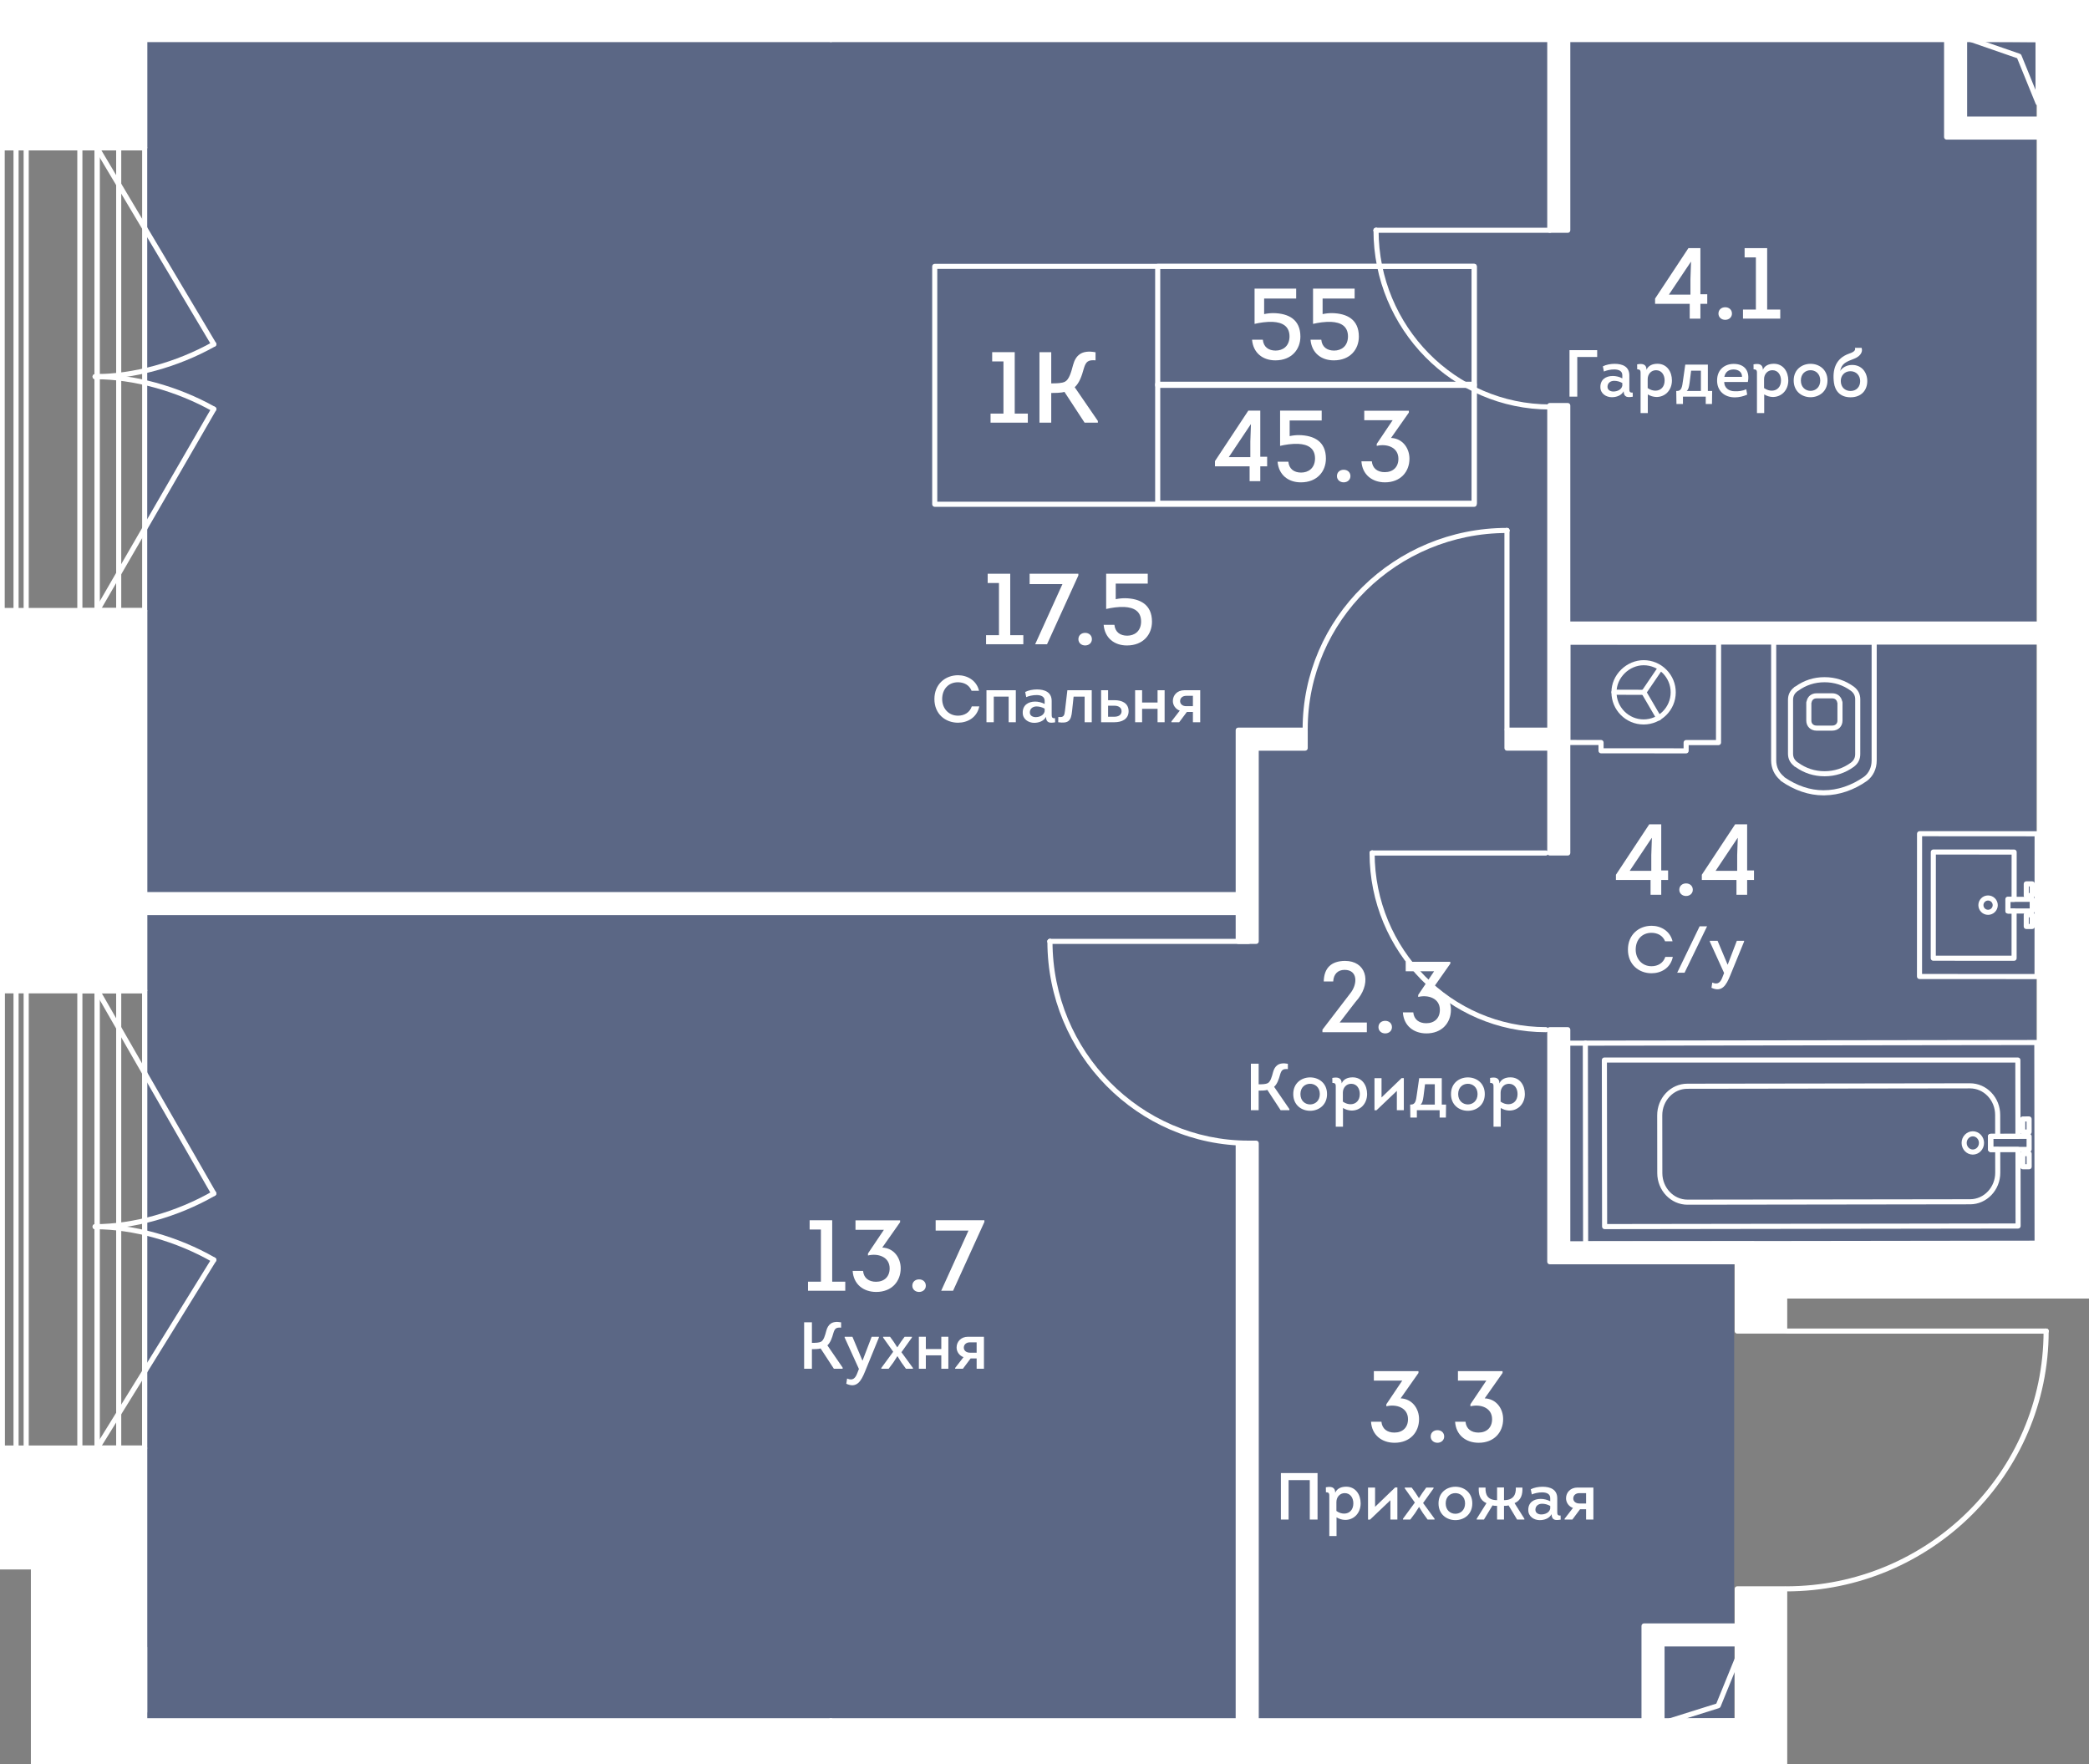
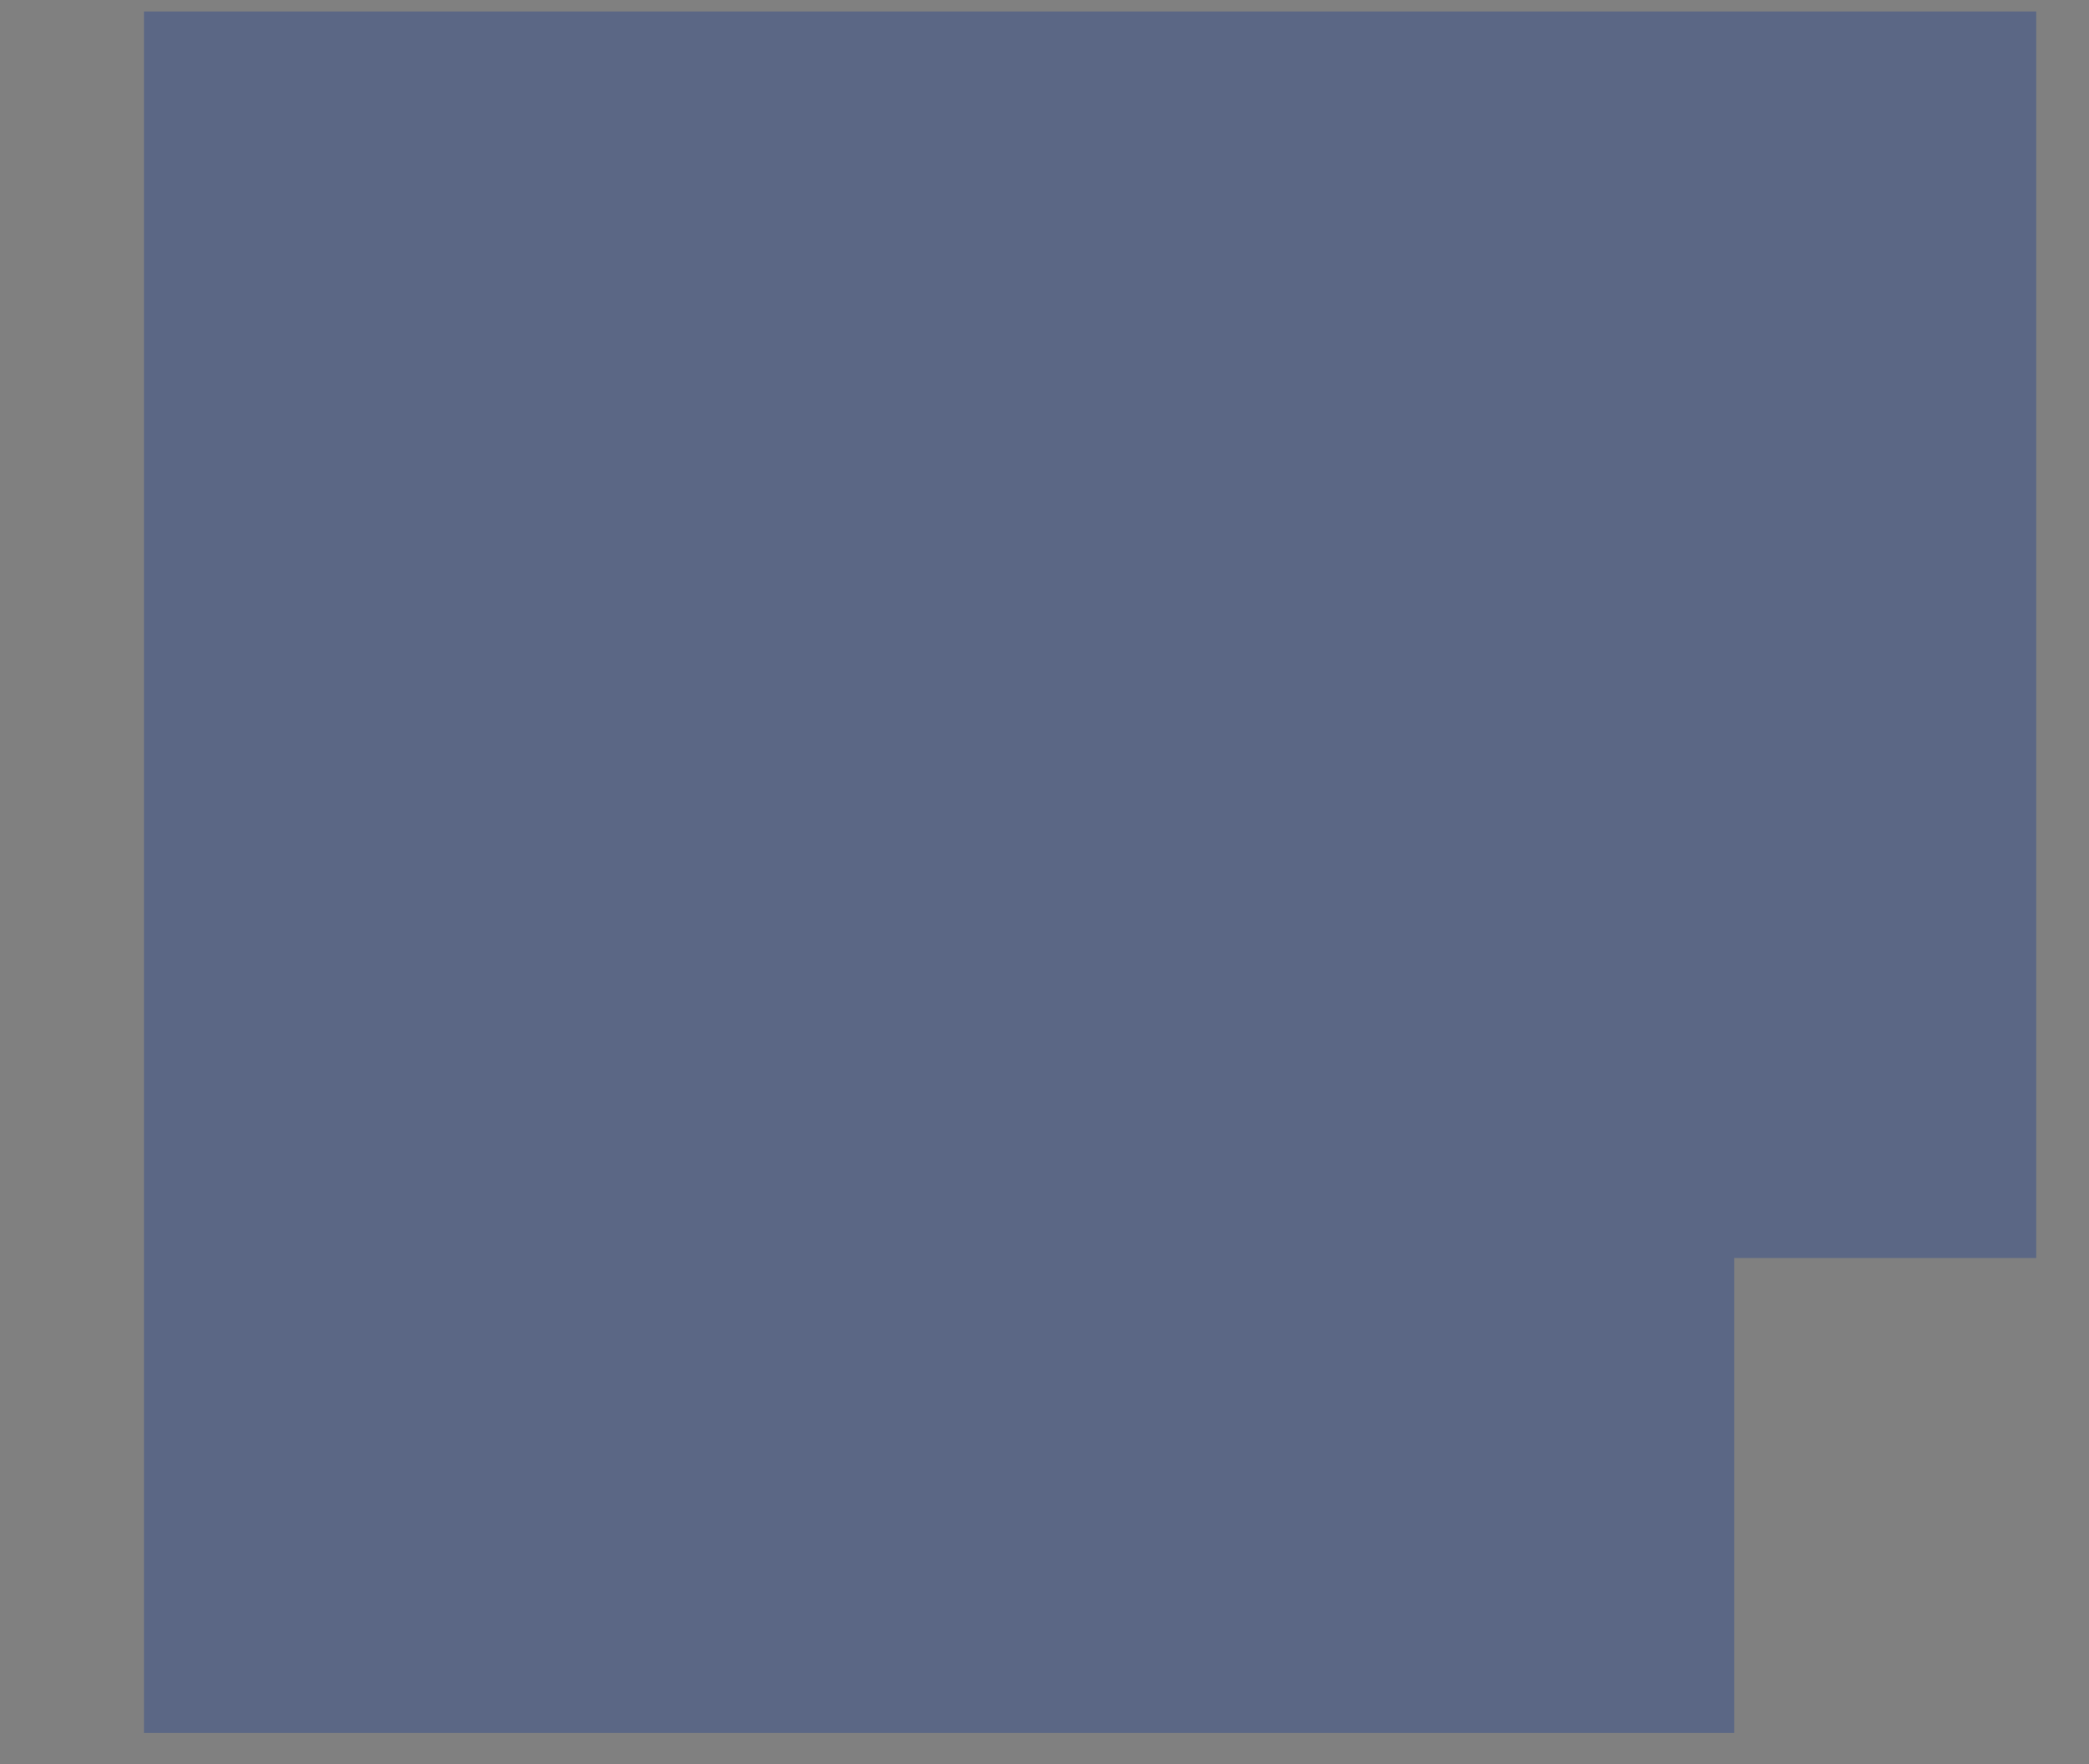
<svg xmlns="http://www.w3.org/2000/svg" viewBox="0 0 592.14 500">
  <rect x="0" y="0" width="592.14" height="500" fill="#808080" stroke="none" />
  <defs>
    <clipPath id="clippath">
-       <polygon points="592.14 0 499.378 0 29.915 0 0 0 0 444.867 8.75 444.867 8.75 500 592.14 500 592.14 367.709 592.14 367.709 592.14 0" fill="none" />
-     </clipPath>
+       </clipPath>
    <clipPath id="clippath-1">
      <rect x="-46.513" y="-1497.284" width="1774.602" height="2976.335" fill="none" />
    </clipPath>
    <clipPath id="clippath-2">
      <rect x="-46.513" y="-1497.284" width="1774.602" height="2976.335" fill="none" />
    </clipPath>
    <clipPath id="clippath-3">
      <rect x="-46.513" y="-1497.284" width="1774.602" height="2976.335" fill="none" />
    </clipPath>
    <clipPath id="clippath-5">
      <rect x="-46.513" y="-1497.284" width="1774.602" height="2976.335" fill="none" />
    </clipPath>
    <clipPath id="clippath-6">
      <rect x="-46.513" y="-1497.284" width="1774.602" height="2976.335" fill="none" />
    </clipPath>
    <clipPath id="clippath-7">
      <rect x="-46.513" y="-1497.284" width="1774.602" height="2976.335" fill="none" />
    </clipPath>
    <clipPath id="clippath-8">
      <rect x="-46.513" y="-1497.284" width="1774.602" height="2976.335" fill="none" />
    </clipPath>
    <clipPath id="clippath-9">
      <rect x="-46.513" y="-1497.284" width="1774.602" height="2976.335" fill="none" />
    </clipPath>
    <clipPath id="clippath-10">
      <rect x="-46.513" y="-1497.284" width="1774.602" height="2976.335" fill="none" />
    </clipPath>
  </defs>
  <g id="Layer_1">
    <polygon points="486.727 3.256 40.804 3.256 40.804 140.695 40.804 280.906 40.804 280.906 40.804 410.036 40.804 410.036 40.804 491.205 287.964 491.205 491.563 491.205 491.563 356.58 577.184 356.58 577.184 3.256 486.727 3.256" fill="#435789" opacity=".6" />
  </g>
  <g id="Layer_3">
    <g clip-path="url(#clippath)">
      <g clip-path="url(#clippath-1)">
        <g clip-path="url(#clippath-2)">
          <path d="m427.173,151.071c-.204,0-.357-.051-.51-.204s-.204-.306-.204-.51.051-.357.204-.51c.255-.255.714-.255,1.02,0,.102.153.204.306.204.51s-.102.357-.204.51c-.153.153-.357.204-.51.204" fill="#fff" />
          <path d="m427.16,207.358c-.398,0-.724-.321-.724-.724v-56.282c0-.398.326-.719.724-.719s.724.321.724.719v56.282c0,.403-.326.724-.724.724" fill="#fff" />
          <path d="m369.962,207.358c-.398,0-.724-.321-.724-.724,0-31.431,25.987-57,57.923-57.0.398,0,.719.321.719.719,0,.403-.321.724-.719.724-31.141,0-56.475,24.927-56.475,55.558,0,.403-.326.724-.724.724" fill="#fff" />
          <path d="m297.594,267.547c-.153,0-.357-.051-.51-.204-.102-.153-.204-.306-.204-.51s.102-.357.204-.51c.306-.255.765-.255,1.02,0,.153.153.255.306.255.51s-.102.357-.255.51c-.102.153-.306.204-.51.204" fill="#fff" />
          <path d="m353.894,267.555h-56.282c-.398,0-.724-.321-.724-.724,0-.398.326-.719.724-.719h56.282c.398,0,.724.321.724.719,0,.403-.326.724-.724.724" fill="#fff" />
          <path d="m353.894,324.75c-31.431,0-57.005-25.982-57.005-57.918,0-.398.326-.719.724-.719s.724.321.724.719c0,31.141,24.922,56.475,55.558,56.475.398,0,.724.321.724.719,0,.403-.326.724-.724.724" fill="#fff" />
          <path d="m390.064,65.991c-.204,0-.408-.051-.51-.204-.153-.153-.255-.306-.255-.51s.102-.357.255-.51c.255-.255.765-.255,1.02,0,.102.102.204.306.204.51s-.102.357-.204.51c-.153.153-.357.204-.51.204" fill="#fff" />
          <path d="m439.319,65.996h-49.273c-.398,0-.724-.321-.724-.724,0-.398.326-.719.724-.719h49.273c.398,0,.724.321.724.719,0,.403-.326.724-.724.724" fill="#fff" />
          <path d="m439.319,116.073c-27.567,0-49.996-22.786-49.996-50.797,0-.398.326-.724.724-.724s.724.326.724.724c0,27.216,21.782,49.354,48.549,49.354.398,0,.724.321.724.719,0,.403-.326.724-.724.724" fill="#fff" />
          <path d="m388.942,242.52c-.204,0-.408-.102-.51-.204-.153-.153-.204-.357-.204-.561,0-.153.051-.357.204-.51.255-.255.765-.255,1.02,0,.102.153.204.357.204.51,0,.204-.102.408-.204.561-.153.102-.357.204-.51.204" fill="#fff" />
          <path d="m438.204,242.502h-49.278c-.398,0-.719-.321-.719-.724,0-.398.321-.719.719-.719h49.278c.398,0,.724.321.724.719,0,.403-.326.724-.724.724" fill="#fff" />
          <path d="m438.204,292.579c-27.567,0-49.996-22.786-49.996-50.797,0-.398.321-.724.719-.724.403,0,.724.326.724.724,0,27.216,21.782,49.354,48.554,49.354.398,0,.724.321.724.719,0,.403-.326.724-.724.724" fill="#fff" />
          <path d="m579.996,378.01c-.204,0-.408-.051-.51-.204-.153-.153-.204-.306-.204-.51s.051-.357.204-.51c.255-.306.765-.255,1.02,0,.102.102.204.306.204.51s-.102.357-.204.51c-.153.153-.306.204-.51.204" fill="#fff" />
          <path d="m579.986,378.015h-73.7c-.398,0-.724-.321-.724-.724,0-.398.326-.719.724-.719h73.7c.398,0,.724.321.724.719,0,.403-.326.724-.724.724" fill="#fff" />
          <path d="m506.286,451.08c-.398,0-.724-.321-.724-.724,0-.398.326-.719.724-.719,40.24,0,72.976-32.456,72.976-72.344,0-.398.326-.724.724-.724s.724.326.724.724c0,40.683-33.389,73.786-74.424,73.786" fill="#fff" />
        </g>
        <g clip-path="url(#clippath-3)">
          <path d="m519.36,207.105h-4.45c-1.687,0-2.911-1.203-2.911-2.855v-5.113c0-.107.051-.285.107-.408.285-1.356,1.376-2.217,2.804-2.217h4.455c1.422,0,2.508.862,2.799,2.207.051.087.107.234.107.418v5.113c0,1.652-1.223,2.855-2.911,2.855m-5.918-7.825v4.97c0,.856.576,1.412,1.468,1.412h4.45c.892,0,1.468-.556,1.468-1.412v-4.96c-.02-.041-.036-.092-.051-.143-.138-.77-.663-1.193-1.412-1.193h-4.455c-.754,0-1.274.423-1.402,1.132-.01.051-.036.122-.066.194" fill="#fff" />
          <path d="m517.174,225.441h-.352c-4.053,0-8.212-1.407-12.02-4.078-.102-.076-.183-.173-.234-.285-1.636-1.402-2.533-3.359-2.533-5.541l.005-33.547c0-.194.076-.377.209-.515.138-.133.321-.209.515-.209h28.48c.403,0,.724.326.724.724v33.552c0,2.396-1.004,4.481-2.753,5.806-3.721,2.615-7.85,4.022-11.974,4.088-.025.005-.041.005-.066.005m-11.327-5.113c3.502,2.401,7.295,3.67,10.975,3.67h.087c3.935,0,7.896-1.325,11.454-3.818,1.366-1.03,2.156-2.702,2.156-4.557l.005-32.91-27.042-.005v32.828c0,1.82.775,3.446,2.192,4.583.071.061.133.127.173.209" fill="#fff" />
          <path d="m517.178,220.036c-3.023,0-5.791-.887-8.232-2.635-.056-.015-.112-.031-.143-.051-.071-.025-.133-.071-.189-.122-.051-.046-.092-.092-.122-.138-1.132-.912-1.677-2.059-1.677-3.497v-15.216c0-1.442.55-2.595,1.682-3.502.031-.046.061-.082.092-.112.061-.061.133-.112.214-.148.036-.015.092-.031.153-.046,2.416-1.743,5.184-2.63,8.227-2.63,3.069,0,5.872.907,8.324,2.707,1.223.938,1.804,2.11,1.804,3.589l-.005,15.502c0,1.483-.581,2.656-1.784,3.584-2.472,1.804-5.276,2.717-8.345,2.717m-7.672-3.986c.056.02.127.056.194.107,2.202,1.611,4.725,2.437,7.478,2.437,2.758,0,5.271-.821,7.478-2.432.831-.642,1.208-1.392,1.208-2.426l.005-15.502c0-1.03-.382-1.779-1.228-2.437-2.187-1.601-4.7-2.416-7.458-2.416-2.768,0-5.286.816-7.488,2.432-.041.031-.102.061-.168.087-.015.015-.031.031-.046.041-.841.647-1.218,1.397-1.218,2.437l-.005,15.216c0,1.04.377,1.789,1.228,2.442l.02.015Zm.255-20.497h0Z" fill="#fff" />
          <path d="m570.908,272.34h0l-22.913-.015c-.398,0-.719-.321-.719-.719l.015-30.101c0-.194.071-.377.209-.51.138-.138.321-.214.51-.214l22.908.015c.194,0,.377.071.515.209.133.138.209.321.209.51l-.005,13.396c0,.398-.326.719-.724.719h-1.03v1.871h1.03c.189,0,.372.071.51.209.133.133.209.321.209.51l-.005,13.396c0,.194-.076.377-.209.51-.138.138-.321.214-.51.214m-22.189-1.458l21.466.01.005-11.949h-1.03c-.189,0-.372-.076-.51-.214-.138-.133-.209-.316-.209-.51v-3.308c0-.398.326-.724.724-.724h1.025l.01-11.948-21.466-.015-.015,28.658Z" fill="#fff" />
          <path d="m576.046,263.33h-1.692c-.398,0-.719-.321-.719-.719v-3.313c0-.189.071-.377.209-.51.138-.138.321-.209.51-.209h1.692c.403,0,.724.326.724.724v3.308c0,.398-.326.719-.724.719m-.969-1.443h.245l.005-1.866h-.25v1.866Z" fill="#fff" />
          <path d="m576.049,254.559h-1.692c-.189,0-.372-.071-.51-.209-.138-.138-.209-.321-.209-.51v-3.313c0-.398.326-.719.724-.719h1.687c.403,0,.724.321.724.719v3.313c0,.398-.321.719-.724.719m-.969-1.443h.25v-1.866h-.25v1.866Z" fill="#fff" />
          <path d="m563.531,259.312h-.005c-1.514,0-2.748-1.234-2.748-2.753,0-.734.285-1.422.81-1.947.515-.52,1.203-.8,1.937-.8h.005c1.519,0,2.753,1.234,2.753,2.753s-1.239,2.748-2.753,2.748m-.005-4.058c-.347,0-.673.138-.918.382-.25.25-.387.576-.387.923,0,.724.586,1.31,1.305,1.31h.005c.724,0,1.305-.586,1.31-1.31,0-.719-.586-1.305-1.31-1.305h-.005Z" fill="#fff" />
          <path d="m577.417,277.53h0l-33.322-.02c-.398,0-.719-.321-.719-.719l.015-40.474c0-.194.076-.377.214-.51.133-.138.316-.214.51-.214l33.317.015c.403,0,.724.326.724.724l-.015,40.474c0,.194-.076.377-.214.51-.133.138-.316.214-.51.214m-32.599-1.463l31.875.015.02-39.027-31.88-.02-.015,39.032Z" fill="#fff" />
          <path d="m576.046,258.947h0l-6.887-.005c-.189,0-.372-.071-.51-.209-.138-.138-.209-.321-.209-.51v-3.313c0-.398.326-.719.724-.719l6.882.005c.403,0,.724.321.724.719v3.308c0,.194-.076.377-.209.51-.138.138-.321.214-.515.214m-6.163-1.448h5.444v-1.861l-5.444-.005v1.866Z" fill="#fff" />
          <path d="m465.959,196.958c-.143,0-.28-.041-.408-.122-.331-.224-.413-.678-.189-1.004l4.639-6.821c.224-.331.678-.413,1.004-.189.331.224.418.673.194,1.004l-4.644,6.815c-.138.209-.367.316-.596.316" fill="#fff" />
          <path d="m465.959,196.958h0l-8.467-.02c-.398,0-.724-.326-.719-.724,0-.403.321-.724.719-.724h.005l8.462.025c.403,0,.724.321.724.724,0,.398-.326.719-.724.719" fill="#fff" />
          <path d="m470.208,204.226c-.25,0-.489-.127-.627-.357l-4.246-7.269c-.204-.342-.087-.785.26-.989.342-.204.79-.087.989.26l4.251,7.269c.199.342.082.785-.265.989-.112.066-.24.097-.362.097" fill="#fff" />
          <path d="m465.889,205.354h-.025c-5.026-.01-9.109-4.114-9.094-9.145.005-2.406.994-4.69,2.778-6.438,1.728-1.687,4.037-2.651,6.341-2.651h.025c2.426.005,4.715.963,6.433,2.692,1.718,1.728,2.666,4.022,2.656,6.448-.01,5.021-4.098,9.094-9.114,9.094m0-16.791c-1.932,0-3.874.816-5.332,2.243-1.504,1.473-2.335,3.39-2.34,5.409-.005,2.044.785,3.971,2.238,5.429,1.448,1.458,3.369,2.263,5.413,2.268h.02c4.221,0,7.657-3.431,7.672-7.657.01-4.231-3.42-7.682-7.651-7.692h-.02Z" fill="#fff" />
          <path d="m477.94,213.547h0l-24.116-.015c-.194,0-.377-.071-.51-.209-.138-.138-.214-.321-.214-.51v-1.631l-8.707-.005c-.189,0-.372-.071-.51-.209-.138-.138-.209-.321-.209-.51l.02-28.47c0-.398.321-.724.719-.724l42.733.031c.189,0,.372.076.51.209.133.138.209.321.209.515l-.02,28.465c0,.398-.321.724-.719.724l-8.462-.005v1.626c0,.189-.076.372-.214.51-.133.133-.316.209-.51.209m-23.392-1.458l22.674.015v-1.626c0-.194.071-.377.209-.51.138-.138.321-.214.51-.214l8.462.005.02-27.022-41.285-.031-.02,27.027,8.707.005c.194,0,.377.076.51.214.138.133.214.316.214.51v1.626Z" fill="#fff" />
          <path d="m449.459,353.278c-.403,0-.724-.321-.724-.719l-.082-56.883c0-.398.321-.719.724-.719l127.978-.178c.398,0,.719.321.719.719l.082,56.878c0,.403-.321.724-.724.724l-127.973.178Zm.642-56.878l.076,55.435,126.53-.178-.076-55.435-126.53.178Z" fill="#fff" />
          <path d="m559.215,327.273h-.005c-1.748,0-3.181-1.478-3.181-3.303-.005-.912.342-1.764.974-2.391.596-.596,1.376-.923,2.202-.923h.005c.851,0,1.657.347,2.258.979.591.622.923,1.448.923,2.324,0,1.825-1.427,3.313-3.176,3.313m-.005-5.174h0c-.444,0-.862.178-1.183.5-.357.357-.556.846-.556,1.366.005,1.03.785,1.866,1.738,1.866.958-.005,1.733-.841,1.733-1.871,0-.499-.183-.974-.525-1.331-.326-.342-.754-.53-1.208-.53" fill="#fff" />
          <path d="m573.378,331.438c-.194,0-.377-.076-.51-.209-.138-.138-.214-.321-.214-.515l-.005-3.711c0-.398.321-.719.724-.719l1.799-.005c.194,0,.377.076.51.209.133.138.214.321.214.515l.005,3.711c0,.398-.321.724-.724.724h-1.799Zm.719-3.711v2.263h.357l-.005-2.263h-.352Z" fill="#fff" />
          <path d="m573.363,321.604c-.194,0-.377-.076-.51-.209-.138-.138-.214-.321-.214-.515l-.005-3.711c0-.398.321-.719.724-.719l1.799-.005c.194,0,.377.076.51.209.133.138.214.321.214.515l.005,3.711c0,.398-.321.724-.724.724h-1.799Zm.719-3.711v2.263h.357l-.005-2.263h-.352Z" fill="#fff" />
          <path d="m478.328,341.476c-4.72,0-8.559-4.022-8.569-8.966l-.02-16.348c-.005-2.391.877-4.644,2.482-6.341,1.616-1.708,3.772-2.646,6.066-2.651l80.112-.112h.015c2.289,0,4.44.938,6.056,2.635,1.611,1.692,2.503,3.94,2.503,6.331l.01,6.076c0,.398-.321.719-.724.719l-1.285.005.005,2.263h1.285c.194,0,.377.071.51.209.138.133.214.321.214.51l.01,6.571c.01,4.945-3.828,8.977-8.549,8.987l-80.118.112h-.005Zm-.041-32.859c-1.896,0-3.675.78-5.016,2.197-1.351,1.427-2.095,3.324-2.09,5.347l.02,16.348c.01,4.149,3.201,7.524,7.121,7.524h.01l80.118-.112c3.925-.01,7.111-3.39,7.106-7.544l-.01-5.847-1.285.005h-.005c-.189,0-.372-.076-.51-.209-.133-.138-.209-.321-.209-.515l-.005-3.711c0-.189.071-.372.209-.51.138-.133.321-.209.51-.209l1.285-.005-.005-5.352c-.005-2.019-.749-3.915-2.105-5.337-1.346-1.407-3.12-2.182-5.011-2.182h-.01l-80.118.112Zm0-.724h.015-.015Z" fill="#fff" />
          <path d="m454.838,348.397c-.194,0-.377-.076-.51-.209-.138-.138-.214-.321-.214-.515l-.066-47.208c0-.189.076-.372.214-.51.133-.138.316-.209.51-.209h117.207c.398,0,.719.321.719.719l.031,21.624c0,.398-.321.724-.724.724l-7.024.01v2.263l7.035-.005c.194,0,.377.071.51.209.133.133.214.321.214.51l.025,21.71c0,.398-.321.724-.719.724l-117.207.163Zm.658-47.208l.061,45.76,115.764-.163-.031-20.263-7.035.01c-.189,0-.372-.071-.51-.209-.133-.138-.209-.321-.209-.51l-.005-3.711c0-.403.321-.724.719-.724l7.029-.015-.025-20.176h-115.759Z" fill="#fff" />
          <path d="m564.259,326.534c-.194,0-.377-.076-.51-.209-.138-.138-.214-.321-.214-.515l-.005-3.711c0-.398.321-.719.724-.719l10.914-.015c.189,0,.372.076.51.209.133.138.209.321.209.51l.005,3.711c0,.398-.321.724-.719.724l-10.914.015Zm.719-3.711v2.263l9.466-.015v-2.258l-9.466.01Z" fill="#fff" />
          <path d="m449.377,296.4h-4.985c-.398,0-.719-.321-.719-.724,0-.398.321-.719.719-.719h4.985c.398,0,.724.321.724.719,0,.403-.326.724-.724.724" fill="#fff" />
        </g>
        <g clip-path="url(#clippath-5)">
          <path d="m40.997,486.018c-.398,0-.724-.321-.724-.724v-18.351c0-.398.326-.719.724-.719s.724.321.724.719v18.351c0,.403-.326.724-.724.724" fill="#fff" />
          <path d="m5.507,507.546h-28.138c-.398,0-.719-.321-.719-.719v-57.505c0-.398.321-.719.719-.719H5.507c.398,0,.724.321.724.719v57.505c0,.398-.326.719-.724.719m-27.414-1.443H4.788v-56.057h-26.696v56.057Z" fill="#fff" />
          <path d="m5.508,507.547h-28.138c-.25,0-.479-.127-.612-.336-.133-.214-.148-.479-.036-.704l13.911-28.434-13.911-28.429c-.178-.357-.031-.79.326-.969.362-.168.795-.031.969.331l13.422,27.425,13.422-27.425c.178-.362.612-.5.963-.331.362.178.51.612.331.969l-13.911,28.429,13.911,28.434c.112.224.097.489-.036.704-.133.209-.362.336-.612.336m-26.981-1.443H4.351l-12.912-26.385-12.912,26.385Z" fill="#fff" />
          <path d="m40.995,411.195H.613c-.398,0-.719-.321-.719-.719v-129.721c0-.398.321-.724.719-.724h40.393c.194,0,.377.076.51.214.138.133.214.316.214.51l-.01,129.721c0,.398-.326.719-.724.719m-39.659-1.443h38.94l.01-128.279H1.337v128.279Z" fill="#fff" />
          <path d="m27.529,411.193h-4.894c-.398,0-.724-.321-.724-.719v-129.721c0-.398.326-.719.724-.719h4.894c.398,0,.724.321.724.719v129.721c0,.398-.326.719-.724.719m-4.17-1.443h3.451v-128.279h-3.451v128.279Z" fill="#fff" />
          <path d="m33.645,411.193h-6.117c-.398,0-.724-.321-.724-.719v-129.721c0-.398.326-.719.724-.719h6.117c.398,0,.724.321.724.719v129.721c0,.398-.326.719-.724.719m-5.393-1.443h4.674v-128.279h-4.674v128.279Z" fill="#fff" />
          <path d="m27.529,173.812h-4.894c-.398,0-.724-.326-.724-.724V41.899c0-.398.326-.719.724-.719h4.894c.398,0,.724.321.724.719v131.19c0,.398-.326.724-.724.724m-4.17-1.448h3.451V42.618h-3.451v129.747Z" fill="#fff" />
          <path d="m33.645,173.812h-6.117c-.398,0-.724-.326-.724-.724V41.899c0-.398.326-.719.724-.719h6.117c.398,0,.724.321.724.719v131.19c0,.398-.326.724-.724.724m-5.393-1.448h4.674V42.618h-4.674v129.747Z" fill="#fff" />
          <path d="m4.552,173.81c-.398,0-.724-.321-.724-.724V41.902c0-.403.326-.724.724-.724s.724.321.724.724v131.184c0,.403-.326.724-.724.724" fill="#fff" />
          <path d="m7.419,173.81c-.398,0-.724-.321-.724-.724V41.902c0-.403.326-.724.724-.724s.724.321.724.724v131.184c0,.403-.326.724-.724.724" fill="#fff" />
          <path d="m4.552,411.196c-.398,0-.724-.321-.724-.724v-129.716c0-.398.326-.724.724-.724s.724.326.724.724v129.716c0,.403-.326.724-.724.724" fill="#fff" />
          <path d="m7.419,411.196c-.398,0-.724-.321-.724-.724v-129.716c0-.398.326-.724.724-.724s.724.326.724.724v129.716c0,.403-.326.724-.724.724" fill="#fff" />
          <path d="m40.995,411.195H.613c-.398,0-.719-.321-.719-.719v-129.721c0-.398.321-.724.719-.724h40.393c.194,0,.377.076.51.214.138.133.214.316.214.51l-.01,129.721c0,.398-.326.719-.724.719m-39.659-1.443h38.94l.01-128.279H1.337v128.279Z" fill="#fff" />
          <path d="m41.006,173.812H.614c-.398,0-.719-.326-.719-.724V41.899c0-.398.321-.719.719-.719h40.393c.398,0,.724.321.724.719v131.19c0,.398-.326.724-.724.724m-39.669-1.448h38.95V42.618H1.337v129.747Z" fill="#fff" />
          <path d="m60.602,116.677c-.117,0-.24-.03-.352-.092-10.312-5.786-22.449-9.104-33.292-9.104-.398,0-.724-.321-.724-.719s.326-.724.724-.724c11.082,0,23.474,3.385,33.995,9.288.352.194.474.632.28.984-.133.235-.382.367-.632.367" fill="#fff" />
          <path d="m27.571,173.81c-.122,0-.25-.03-.362-.097-.347-.199-.464-.642-.265-.984l33.032-57.133c.199-.347.647-.469.989-.265.347.199.464.642.265.984l-33.032,57.133c-.133.234-.377.362-.627.362" fill="#fff" />
          <path d="m26.958,107.483c-.398,0-.724-.321-.724-.724,0-.398.326-.719.724-.719,10.848,0,22.98-3.318,33.292-9.099.352-.189.79-.071.984.275s.071.79-.28.984c-10.516,5.898-22.908,9.283-33.995,9.283" fill="#fff" />
          <path d="m60.602,98.291c-.245,0-.484-.122-.622-.352L26.948,42.433c-.204-.342-.092-.785.255-.989.336-.209.785-.097.989.25l33.032,55.507c.204.342.092.785-.255.989-.112.071-.24.102-.367.102" fill="#fff" />
          <path d="m60.602,357.834c-.122,0-.245-.031-.362-.097-10.302-5.918-22.434-9.313-33.282-9.313-.398,0-.724-.326-.724-.724s.326-.719.724-.719c11.092,0,23.484,3.461,34.005,9.502.347.199.464.642.265.989-.133.234-.377.362-.627.362" fill="#fff" />
          <path d="m27.571,411.196c-.127,0-.26-.036-.382-.107-.336-.209-.444-.652-.234-.994l33.032-53.366c.209-.331.652-.438.999-.229.336.209.444.652.234.994l-33.032,53.361c-.138.219-.377.342-.617.342" fill="#fff" />
          <path d="m26.958,348.423c-.398,0-.724-.321-.724-.724,0-.398.326-.719.724-.719,10.842,0,22.974-3.395,33.282-9.318.357-.194.79-.076.989.265.199.347.082.79-.265.989-10.526,6.04-22.918,9.507-34.005,9.507" fill="#fff" />
          <path d="m60.602,339.012c-.25,0-.494-.127-.627-.362l-33.032-57.535c-.199-.347-.082-.79.265-.989.357-.194.79-.076.989.265l33.032,57.541c.199.347.082.785-.265.984-.117.066-.24.097-.362.097" fill="#fff" />
          <path d="m478.952,488.561c-5.724,0-5.837-.112-6.025-.306-.178-.178-.245-.438-.189-.683.061-.245.25-.438.484-.515l13.274-4.17,5.255-12.912c.133-.321.449-.515.81-.438.336.066.581.362.581.709v17.5c0,.398-.316.724-.714.724-6.362.066-10.618.092-13.478.092m-5.51-.816h.015-.015Zm4.445-.637c3.808,0,9.4-.036,13.814-.076v-13.09l-3.991,9.808c-.082.199-.25.352-.454.418l-9.369,2.941Z" fill="#fff" />
          <path d="m577.693,29.885c-.285,0-.556-.178-.668-.454l-5.255-12.927-13.294-4.608c-.234-.076-.413-.275-.469-.52-.051-.24.02-.494.194-.673.28-.285.403-.398,19.503-.209.393,0,.714.326.714.724v17.943c0,.347-.245.642-.581.709-.051.01-.097.015-.143.015m-14.925-18.03l9.782,3.395c.199.066.352.214.433.408l3.991,9.808v-13.534c-4.567-.041-10.414-.082-14.207-.076" fill="#fff" />
        </g>
        <g clip-path="url(#clippath-6)">
          <rect x="235.507" y="-3.464" width="342.553" height="14.681" fill="#fff" />
          <rect x="235.507" y="487.743" width="256.915" height="13.457" fill="#fff" />
          <rect x="439.295" y="-56.106" width="5.098" height="59.84" fill="#fff" />
          <polygon points="496.937 357.642 439.295 357.642 439.295 291.859 444.392 291.859 444.392 352.544 496.937 352.544 496.937 357.642" fill="#fff" />
          <rect x="439.295" y="114.951" width="5.098" height="126.831" fill="#fff" />
          <rect x="439.295" y="9.932" width="5.098" height="55.344" fill="#fff" />
          <rect x="440.575" y="176.886" width="140.9" height="5.098" fill="#fff" />
          <rect x="350.981" y="324.031" width="5.098" height="166.469" fill="#fff" />
          <polygon points="356.079 266.833 350.981 266.833 350.981 206.963 369.964 206.963 369.964 212.06 356.079 212.06 356.079 266.833" fill="#fff" />
          <rect x="427.158" y="206.967" width="15.914" height="5.098" fill="#fff" />
          <rect x="40.746" y="253.573" width="311.968" height="5.098" fill="#fff" />
          <polygon points="493.655 529.962 466.011 529.962 466.011 460.87 497.095 460.87 497.095 465.968 471.108 465.968 471.108 524.864 493.655 524.864 493.655 529.962" fill="#fff" />
          <polygon points="579.635 38.851 551.782 38.851 551.782 -30.409 583.101 -30.409 583.101 -25.311 556.88 -25.311 556.88 33.754 579.635 33.754 579.635 38.851" fill="#fff" />
          <path d="m496.937,358.363h-57.643c-.398,0-.719-.321-.719-.719v-65.788c0-.398.321-.719.719-.719h5.098c.403,0,.724.321.724.719v59.967h51.821c.398,0,.724.321.724.724v5.098c0,.398-.326.719-.724.719m-56.919-1.443h56.195v-3.655h-51.821c-.398,0-.719-.321-.719-.719v-59.967h-3.655v64.341Z" fill="#fff" />
          <path d="m444.392,242.501h-5.098c-.398,0-.719-.321-.719-.719v-29h-11.413c-.403,0-.724-.321-.724-.719v-5.098c0-.403.321-.724.724-.724h11.413v-91.296c0-.398.321-.719.719-.719h5.098c.403,0,.724.321.724.719v61.221h136.358c.403,0,.724.321.724.719v5.098c0,.398-.321.724-.724.724h-136.358v59.075c0,.398-.321.719-.724.719m-4.374-1.443h3.655v-59.075c0-.398.321-.719.719-.719h136.363v-3.655h-136.363c-.398,0-.719-.326-.719-.724v-61.216h-3.655v91.296c0,.398-.321.719-.724.719h-11.413v3.655h11.413c.403,0,.724.321.724.724v28.995Z" fill="#fff" />
          <path d="m493.656,530.683h-27.649c-.398,0-.719-.321-.719-.719v-28.041h-229.78c-.398,0-.719-.326-.719-.724v-13.457c0-.398.321-.719.719-.719h114.75v-162.993c0-.398.326-.724.724-.724h5.098c.398,0,.724.326.724.724v162.993h108.485v-26.15c0-.398.321-.724.719-.724h31.09c.398,0,.719.326.719.724v5.098c0,.398-.321.719-.719.719h-25.268v20.334h20.594c.398,0,.724.321.724.719v13.457c0,.398-.326.724-.724.724h-20.594v22.22h21.828c.398,0,.719.321.719.724v5.098c0,.398-.321.719-.719.719m-26.925-1.443h26.201v-3.655h-21.828c-.398,0-.719-.321-.719-.719v-23.668c0-.398.321-.724.719-.724h20.594v-12.01h-20.594c-.398,0-.719-.326-.719-.724v-21.771c0-.398.321-.724.719-.724h25.268v-3.655h-29.642v26.15c0,.398-.321.724-.724.724h-109.928c-.398,0-.724-.326-.724-.724v-162.993h-3.65v162.993c0,.398-.326.724-.724.724h-114.75v12.01h229.775c.403,0,.724.326.724.724v28.041Z" fill="#fff" />
          <path d="m356.077,267.554h-5.098c-.398,0-.719-.321-.719-.719v-7.442H40.745c-.398,0-.724-.321-.724-.719v-5.098c0-.403.326-.724.724-.724h309.516v-45.888c0-.398.321-.724.719-.724h18.983c.398,0,.724.326.724.724v5.098c0,.398-.326.724-.724.724h-13.162v54.049c0,.398-.321.719-.724.719m-4.374-1.443h3.655v-54.049c0-.398.321-.724.719-.724h13.162v-3.65h-17.535v45.888c0,.398-.321.719-.724.719H41.469v3.655h309.511c.403,0,.724.321.724.724v7.437Z" fill="#fff" />
          <path d="m444.392,65.996h-5.098c-.398,0-.719-.321-.719-.719V11.936h-203.07c-.398,0-.719-.321-.719-.719V-3.463c0-.398.321-.724.719-.724h203.07v-51.918c0-.403.321-.724.719-.724h5.098c.403,0,.724.321.724.724V-4.187h105.942v-26.222c0-.398.326-.724.724-.724h31.319c.398,0,.724.326.724.724v5.098c0,.398-.326.724-.724.724h-25.503V-4.187h20.461c.398,0,.724.326.724.724v14.681c0,.398-.326.719-.724.719h-20.461v21.093h22.037c.398,0,.724.326.724.724v5.098c0,.398-.326.724-.724.724h-27.853c-.398,0-.724-.326-.724-.724V11.936h-105.942v53.34c0,.398-.321.719-.724.719m-4.374-1.443h3.655V11.218c0-.403.321-.724.719-.724h107.389c.398,0,.719.321.719.724v26.91h26.415v-3.65h-22.037c-.398,0-.724-.326-.724-.724V11.218c0-.403.326-.724.724-.724h20.456V-2.744h-20.456c-.398,0-.724-.321-.724-.719v-21.848c0-.398.326-.724.724-.724h25.503v-3.65h-29.882V-3.463c0,.398-.321.719-.719.719h-107.389c-.398,0-.719-.321-.719-.719v-51.923h-3.655V-3.463c0,.398-.321.719-.724.719h-203.064v13.238h203.064c.403,0,.724.321.724.724v53.335Z" fill="#fff" />
        </g>
        <g clip-path="url(#clippath-7)">
          <rect x="22.635" y="173.089" width="18.371" height="107.665" fill="#fff" />
          <path d="m41.006,281.477h-18.371c-.398,0-.724-.326-.724-.724v-107.665c0-.398.326-.724.724-.724h18.371c.398,0,.724.326.724.724v107.665c0,.398-.326.724-.724.724m-17.648-1.443h16.929v-106.222h-16.929v106.222Z" fill="#fff" />
          <polygon points="40.997 487.743 235.507 487.743 235.507 501.201 40.997 501.201 40.997 541.96 22.635 541.96 22.635 410.475 40.997 410.475 40.997 487.743" fill="#fff" />
          <path d="m40.994,542.68h-18.361c-.398,0-.719-.321-.719-.719v-131.485c0-.398.321-.724.719-.724h18.361c.403,0,.724.326.724.724v76.544h193.792c.398,0,.719.326.719.724v13.457c0,.398-.321.724-.719.724H41.718v40.036c0,.398-.321.719-.724.719m-17.637-1.443h16.919v-40.036c0-.398.321-.724.719-.724h193.792v-12.015H40.994c-.398,0-.719-.321-.719-.719v-76.549h-16.919v130.042Z" fill="#fff" />
          <polygon points="41.006 -3.465 41.006 -65.792 22.635 -65.792 22.635 41.898 41.006 41.898 41.006 11.216 235.507 11.216 235.507 -3.465 41.006 -3.465" fill="#fff" />
          <path d="m41.004,42.621h-18.371c-.398,0-.719-.321-.719-.719v-107.695c0-.398.321-.719.719-.719h18.371c.403,0,.724.321.724.719V-4.184h193.782c.398,0,.719.321.719.719v14.681c0,.398-.321.724-.719.724H41.728v29.963c0,.398-.321.719-.724.719m-17.648-1.443h16.929V11.215c0-.398.321-.724.719-.724h193.782V-2.742H41.004c-.398,0-.719-.326-.719-.724v-61.603h-16.929V41.178Z" fill="#fff" />
          <polygon points="578.06 -290.341 578.06 352.679 492.421 352.679 492.421 377.295 505.879 377.295 505.879 367.36 858.219 367.36 858.219 352.679 816.623 352.679 816.623 143.477 971.995 143.477 971.995 352.679 945.081 352.679 945.081 367.36 986.676 367.36 986.676 128.796 816.623 128.796 816.623 -35.007 801.942 -35.007 801.942 352.679 592.74 352.679 592.74 -120.778 801.942 -120.778 801.942 -107.58 816.623 -107.58 816.623 -120.778 912.049 -120.778 912.049 -135.459 821.517 -135.459 821.517 -290.831 912.049 -290.831 912.049 -305.512 808.059 -305.512 808.059 -135.459 592.74 -135.459 592.74 -305.512 509.549 -305.512 509.549 -319.209 494.868 -319.209 494.868 -290.341 578.06 -290.341" fill="#fff" />
          <path d="m505.878,378.014h-13.457c-.398,0-.719-.321-.719-.719v-24.616c0-.403.321-.724.719-.724h84.919V-289.618h-82.473c-.398,0-.719-.326-.719-.724v-28.867c0-.398.321-.724.719-.724h14.681c.398,0,.724.326.724.724v12.973h82.468c.398,0,.724.326.724.724v169.329h213.876v-169.329c0-.398.321-.724.719-.724h103.989c.398,0,.724.326.724.724v14.681c0,.398-.326.719-.724.719h-89.808v153.93h89.808c.398,0,.724.326.724.724v14.681c0,.398-.326.719-.724.719h-94.702v12.479c0,.403-.321.724-.724.724h-14.681c-.398,0-.719-.321-.719-.724v-12.479h-207.759v472.014h207.759V-35.007c0-.398.321-.719.719-.719h14.681c.403,0,.724.321.724.719v163.08h169.329c.398,0,.724.321.724.724v238.564c0,.398-.326.719-.724.719h-41.596c-.398,0-.719-.321-.719-.719v-14.681c0-.403.321-.724.719-.724h26.196v-207.759h-153.929v207.759h40.872c.398,0,.724.321.724.724v14.681c0,.398-.326.719-.724.719h-351.616v9.216c0,.398-.326.719-.724.719m-12.733-1.443h12.01v-9.211c0-.398.326-.724.724-.724h351.621v-13.238h-40.877c-.398,0-.719-.321-.719-.719v-209.207c0-.398.321-.719.719-.719h155.372c.403,0,.724.321.724.719v209.207c0,.398-.321.719-.724.719h-26.191v13.238h40.153v-237.121h-169.334c-.398,0-.719-.321-.719-.719V-34.283h-13.238v386.962c0,.398-.326.719-.724.719h-209.202c-.398,0-.724-.321-.724-.719V-120.778c0-.398.326-.724.724-.724h209.202c.398,0,.724.326.724.724v12.479h13.238v-12.479c0-.398.321-.724.719-.724h94.707v-13.238h-89.813c-.398,0-.719-.321-.719-.719v-155.372c0-.398.321-.724.719-.724h89.813v-13.238h-102.547v169.334c0,.398-.326.719-.724.719h-215.319c-.398,0-.724-.321-.724-.719v-169.334h-82.468c-.398,0-.719-.321-.719-.719v-12.978h-13.238v27.424h82.468c.398,0,.724.326.724.724V352.679c0,.398-.326.719-.724.719h-84.914v23.173Z" fill="#fff" />
          <rect x="492.421" y="450.358" width="13.457" height="241.846" fill="#fff" />
          <path d="m505.879,692.928h-13.457c-.398,0-.719-.326-.719-.724v-241.846c0-.398.321-.724.719-.724h13.457c.398,0,.724.326.724.724v241.846c0,.398-.326.724-.724.724m-12.734-1.448h12.015v-240.404h-12.015v240.404Z" fill="#fff" />
          <polygon points=".614 22.922 .614 41.9 41.006 41.9 41.006 -65.79 36.378 -65.79 .614 -65.79 .614 -45.068 .614 -45.063 .614 22.922" fill="#fff" />
          <path d="m41.006,42.623H.614c-.398,0-.719-.326-.719-.724v-107.69c0-.398.321-.724.719-.724h40.393c.398,0,.724.326.724.724V41.899c0,.398-.326.724-.724.724m-39.669-1.442h38.95v-106.247H1.337V41.18Z" fill="#fff" />
          <polygon points=".614 259.055 .614 280.755 41.006 280.755 41.006 267.624 41.006 173.091 36.378 173.091 .614 173.091 .614 193.236 .614 259.055" fill="#fff" />
          <path d="m41.006,281.477H.614c-.398,0-.719-.326-.719-.724v-107.665c0-.398.321-.724.719-.724h40.393c.398,0,.724.326.724.724v107.665c0,.398-.326.724-.724.724m-39.669-1.443h38.95v-106.222H1.337v106.222Z" fill="#fff" />
-           <path d="m36.459,410.475H.614v18.468h-30.024l-16.368,47.85,16.368,49.053H.614v16.113h40.383v-131.485h-4.537Zm-59.004,37.976H5.594v57.5h-28.138v-57.5Z" fill="#fff" />
          <path d="m40.996,542.678H.614c-.398,0-.719-.321-.719-.719v-15.395h-29.306c-.311,0-.586-.199-.683-.489l-16.368-49.053c-.051-.148-.051-.311,0-.464l16.368-47.845c.102-.296.372-.489.683-.489H-.105v-17.75c0-.398.321-.724.719-.724h40.383c.398,0,.724.326.724.724v131.485c0,.398-.326.719-.724.719m-39.659-1.443h38.935v-130.042H1.337v17.75c0,.403-.326.724-.724.724h-29.509l-16.118,47.132,16.123,48.324H.614c.398,0,.724.326.724.724v15.389Zm4.256-34.561h-28.138c-.398,0-.724-.326-.724-.724v-57.5c0-.398.326-.724.724-.724H5.594c.398,0,.719.326.719.724v57.5c0,.398-.321.724-.719.724m-27.419-1.442H4.87v-56.057h-26.696v56.057Z" fill="#fff" />
        </g>
        <g clip-path="url(#clippath-8)">
          <polygon points="229.495 348.505 229.495 345.879 235.892 345.879 235.892 363.293 239.598 363.293 239.598 365.862 229.036 365.862 229.036 363.293 232.691 363.293 232.691 348.505 229.495 348.505" fill="#fff" />
          <path d="m244.638,360.238c.199,2.024,1.626,3.079,3.68,3.079,2.314,0,3.859-1.422,3.859-3.793,0-3.339-3.4-4.338-6.143-3.655v-.571l4.511-6.708h-8.049v-2.686h12.647v.52l-5.057,7.193c3.313.143,5.225,2.936,5.225,5.877,0,3.711-2.539,6.708-6.938,6.708-3.65,0-6.448-2.197-6.678-5.964h2.941Z" fill="#fff" />
          <path d="m258.606,364.434c0-1.116.856-1.799,1.912-1.799s1.912.683,1.912,1.799c0,1.055-.856,1.769-1.912,1.769s-1.912-.714-1.912-1.769" fill="#fff" />
          <polygon points="279.031 346.364 270.156 365.862 266.787 365.862 274.52 348.816 265.217 348.816 265.217 345.88 279.031 345.88 279.031 346.364" fill="#fff" />
          <path d="m391.57,402.982c.199,2.024,1.626,3.079,3.68,3.079,2.314,0,3.859-1.422,3.859-3.793,0-3.339-3.4-4.338-6.143-3.65v-.576l4.511-6.708h-8.049v-2.686h12.647v.52l-5.057,7.193c3.313.143,5.225,2.936,5.225,5.877,0,3.711-2.539,6.713-6.938,6.713-3.65,0-6.448-2.202-6.678-5.969h2.941Z" fill="#fff" />
          <path d="m405.538,407.178c0-1.116.856-1.799,1.912-1.799s1.912.683,1.912,1.799c0,1.055-.856,1.774-1.912,1.774s-1.912-.719-1.912-1.774" fill="#fff" />
          <path d="m415.405,402.982c.199,2.024,1.626,3.079,3.68,3.079,2.314,0,3.859-1.422,3.859-3.793,0-3.339-3.4-4.338-6.143-3.65v-.576l4.511-6.708h-8.049v-2.686h12.647v.52l-5.057,7.193c3.313.143,5.225,2.936,5.225,5.877,0,3.711-2.539,6.713-6.938,6.713-3.65,0-6.448-2.202-6.678-5.969h2.941Z" fill="#fff" />
          <polygon points="279.964 165.253 279.964 162.628 286.357 162.628 286.357 180.041 290.068 180.041 290.068 182.61 279.506 182.61 279.506 180.041 283.161 180.041 283.161 165.253 279.964 165.253" fill="#fff" />
          <polygon points="305.666 163.113 296.791 182.611 293.422 182.611 301.155 165.565 291.852 165.565 291.852 162.629 305.666 162.629 305.666 163.113" fill="#fff" />
          <path d="m305.679,181.183c0-1.116.856-1.799,1.912-1.799s1.912.683,1.912,1.799c0,1.055-.856,1.769-1.912,1.769s-1.912-.714-1.912-1.769" fill="#fff" />
          <path d="m316.26,169.848c.882-.199,1.769-.285,2.681-.285,4.2.087,7.595,1.774,7.595,6.652,0,3.599-2.457,6.739-7.106,6.739-3.599,0-6.285-2.146-6.596-5.852h3.053c.199,2.085,1.657,3.079,3.624,3.079,1.998,0,3.854-1.167,3.94-3.879.056-3.115-2.141-4.114-4.71-4.251-1.799-.087-3.742.224-5.194.566v-9.991h11.791v2.799h-9.079v4.425Z" fill="#fff" />
          <path d="m377.905,278.19h-2.681c.087-3.798,2.11-5.796,6.02-5.826,5.883,0,7.539,5.74,3.798,10.649-1.055,1.203-2.34,2.997-5.312,6.825h7.713v2.737h-12.591v-.714l7.85-10.246c2.141-2.6,2.253-6.708-1.57-6.708-1.942,0-3.115,1.228-3.227,3.283" fill="#fff" />
          <path d="m390.733,291.151c0-1.116.856-1.799,1.912-1.799s1.912.683,1.912,1.799c0,1.055-.856,1.769-1.912,1.769s-1.912-.714-1.912-1.769" fill="#fff" />
          <path d="m400.6,286.954c.199,2.024,1.626,3.079,3.68,3.079,2.314,0,3.859-1.422,3.859-3.793,0-3.339-3.4-4.338-6.143-3.655v-.571l4.511-6.708h-8.049v-2.686h12.647v.52l-5.057,7.193c3.313.143,5.225,2.936,5.225,5.877,0,3.711-2.539,6.708-6.938,6.708-3.65,0-6.448-2.197-6.678-5.964h2.941Z" fill="#fff" />
          <path d="m481.99,90.313h-3.028v-4.195h-9.818v-1.484l9.451-14.304h3.395v13.075h1.942v2.712h-1.942v4.195Zm-2.712-16.098l-6.224,9.303h6.112v-4.42l.168-4.883h-.056Z" fill="#fff" />
          <path d="m487.108,88.888c0-1.116.856-1.799,1.912-1.799s1.912.683,1.912,1.799c0,1.055-.856,1.769-1.912,1.769s-1.912-.714-1.912-1.769" fill="#fff" />
          <polygon points="494.521 72.958 494.521 70.333 500.913 70.333 500.913 87.746 504.624 87.746 504.624 90.315 494.062 90.315 494.062 87.746 497.717 87.746 497.717 72.958 494.521 72.958" fill="#fff" />
          <path d="m470.891,253.625h-3.028v-4.195h-9.818v-1.483l9.451-14.304h3.395v13.075h1.942v2.712h-1.942v4.195Zm-2.712-16.098l-6.224,9.303h6.112v-4.42l.168-4.883h-.056Z" fill="#fff" />
          <path d="m476.01,252.2c0-1.116.856-1.799,1.912-1.799s1.912.683,1.912,1.799c0,1.055-.856,1.769-1.912,1.769s-1.912-.714-1.912-1.769" fill="#fff" />
          <path d="m495.239,253.625h-3.028v-4.195h-9.818v-1.483l9.451-14.304h3.395v13.075h1.942v2.712h-1.942v4.195Zm-2.712-16.098l-6.224,9.303h6.112v-4.42l.168-4.883h-.056Z" fill="#fff" />
        </g>
        <g clip-path="url(#clippath-9)">
          <path d="m230.142,380.631c.994,0,1.993-.02,2.579-.321.77-.413,1.142-1.748,1.504-3.125.474-1.692,1.488-2.88,4.195-2.37v1.504c-1.315-.092-1.789.153-2.182,1.509-.398,1.427-.831,2.707-1.713,3.517l4.328,6.306v.321h-2.482l-3.767-5.76c-.561.209-1.825.209-2.462.209v5.551h-2.207v-13.177h2.207v5.837Z" fill="#fff" />
          <path d="m245.2,388.742c-1.096,2.692-2.314,4.858-5.312,3.482l.229-1.483c1.616.714,2.37-.097,2.916-1.601l.433-1.111-4.047-8.905v-.224h2.202l2.829,6.739h.051l2.579-6.739h2.049v.224l-3.93,9.619Z" fill="#fff" />
          <polygon points="254.35 384.431 253.239 386.165 251.888 387.969 249.813 387.969 249.813 387.745 253.183 383.152 250.323 379.125 250.323 378.901 252.285 378.901 253.32 380.328 254.314 381.873 254.37 381.873 255.349 380.369 256.42 378.901 258.489 378.901 258.489 379.125 255.517 383.284 258.774 387.745 258.774 387.969 256.797 387.969 255.466 386.129 254.411 384.431 254.35 384.431" fill="#fff" />
-           <polygon points="268.816 378.898 268.816 387.972 266.818 387.972 266.818 384.169 262.434 384.169 262.434 387.972 260.456 387.972 260.456 378.898 262.434 378.898 262.434 382.38 266.818 382.38 266.818 378.898 268.816 378.898" fill="#fff" />
          <path d="m273.11,384.68c-1.132-.398-1.957-1.488-1.957-2.732,0-1.657,1.244-3.033,3.201-3.048h4.552v9.074h-2.07v-2.921h-1.713l-2.187,2.921h-2.197v-.229l2.37-3.064Zm3.726-1.264v-2.936h-1.901c-1.035,0-1.733.622-1.733,1.504,0,.846.719,1.432,1.733,1.432h1.901Z" fill="#fff" />
          <polygon points="373.467 417.538 373.467 430.715 371.265 430.715 371.265 419.536 365.26 419.536 365.26 430.715 363.078 430.715 363.078 417.538 373.467 417.538" fill="#fff" />
          <path d="m381.581,421.399c2.671,0,4.104,2.243,4.104,4.725,0,2.916-2.105,4.802-4.537,4.685-.749-.036-1.544-.265-2.299-.719v5.296h-2.049v-10.842c0-1.055.097-1.565-.958-1.565l-.02-1.407c1.504-.306,2.656-.061,2.656,1.539.525-1.264,1.804-1.713,3.104-1.713m-2.768,6.887c.754.53,1.585.775,2.319.739,1.371-.056,2.482-1.055,2.482-2.901,0-1.509-.81-2.901-2.447-2.901-1.412,0-2.355,1.167-2.355,2.523v2.538Z" fill="#fff" />
          <polygon points="388.342 430.735 387.776 430.735 387.776 421.646 389.774 421.646 389.774 427.1 395.458 421.625 396.095 421.625 396.095 430.714 394.117 430.714 394.117 425.24 388.342 430.735" fill="#fff" />
          <polygon points="402.216 427.175 401.104 428.908 399.753 430.713 397.679 430.713 397.679 430.488 401.048 425.896 398.188 421.869 398.188 421.644 400.146 421.644 401.181 423.072 402.18 424.616 402.236 424.616 403.215 423.112 404.285 421.644 406.355 421.644 406.355 421.869 403.383 426.028 406.64 430.488 406.64 430.713 404.662 430.713 403.327 428.873 402.272 427.175 402.216 427.175" fill="#fff" />
          <path d="m412.539,430.881c-2.391,0-4.782-1.575-4.782-4.741,0-3.12,2.335-4.685,4.705-4.725,2.426-.036,4.873,1.544,4.873,4.725,0,3.166-2.411,4.741-4.797,4.741m.036-1.804c1.356-.015,2.712-.994,2.712-2.936,0-1.978-1.432-2.951-2.824-2.916-1.356.036-2.671.999-2.671,2.916,0,1.978,1.392,2.957,2.783,2.936" fill="#fff" />
          <path d="m429.669,421.645h1.866c.092,1.937-.342,3.594-2.223,4.42l2.783,4.425v.224h-2.07l-2.406-4.007c-.301.076-.642.133-1.3.133v3.874h-1.963v-3.874c-.693,0-.994-.056-1.295-.133l-2.426,4.007h-2.054v-.224l2.768-4.425c-1.866-.826-2.279-2.482-2.187-4.42h1.922c-.092,2.07.642,3.573,3.273,3.573v-3.594h1.963v3.594c2.595,0,3.446-1.504,3.349-3.573" fill="#fff" />
          <path d="m436.462,430.884c-1.657,0-3.257-1.05-3.257-2.824-.056-2.161,1.529-3.201,3.522-3.201.887,0,1.881.23,2.692.678v-.902c0-2.386-4.083-1.595-5.215-1.035l-.301-1.468c.923-.474,2.146-.714,3.349-.714,2.202,0,4.16.77,4.16,3.273v3.578c0,.846-.036,1.397.943,1.3l.036,1.167c-1.427.245-2.538.245-2.595-1.544-.602,1.203-2.054,1.692-3.334,1.692m2.957-4.027c-.678-.393-1.545-.637-2.355-.622-.994.02-1.845.602-1.845,1.713,0,.907.831,1.32,1.657,1.32,1.076,0,2.335-.51,2.544-1.662v-.749Z" fill="#fff" />
          <path d="m445.86,427.424c-1.132-.398-1.958-1.488-1.958-2.732,0-1.652,1.239-3.033,3.201-3.048h4.552v9.074h-2.07v-2.921h-1.713l-2.182,2.921h-2.202v-.224l2.37-3.069Zm3.726-1.264v-2.936h-1.901c-1.035,0-1.728.622-1.728,1.509,0,.846.714,1.427,1.728,1.427h1.901Z" fill="#fff" />
          <path d="m271.562,191.393c2.579,0,5.25,1.432,5.949,4.404h-2.11c-.658-1.641-2.126-2.391-3.854-2.411-2.697,0-4.481,1.958-4.481,4.766,0,2.615,1.784,4.705,4.481,4.705,1.804,0,3.329-.887,3.915-2.635h2.126c-.663,3.216-3.369,4.629-6.041,4.629-3.579,0-6.683-2.467-6.683-6.698,0-4.256,3.104-6.759,6.698-6.759" fill="#fff" />
          <polygon points="287.94 195.647 287.94 204.72 285.906 204.72 285.906 197.451 281.69 197.451 281.69 204.72 279.62 204.72 279.62 195.647 287.94 195.647" fill="#fff" />
          <path d="m293.154,204.888c-1.657,0-3.257-1.055-3.257-2.824-.056-2.161,1.529-3.201,3.522-3.201.887,0,1.881.23,2.692.678v-.902c0-2.391-4.083-1.601-5.215-1.035l-.301-1.468c.923-.474,2.146-.714,3.349-.714,2.202,0,4.16.77,4.16,3.273v3.578c0,.846-.036,1.392.943,1.3l.036,1.167c-1.427.245-2.538.245-2.595-1.544-.602,1.203-2.054,1.692-3.334,1.692m2.957-4.027c-.678-.398-1.545-.637-2.355-.622-.994.02-1.845.602-1.845,1.713,0,.902.831,1.32,1.657,1.32,1.076,0,2.335-.51,2.544-1.662v-.749Z" fill="#fff" />
          <path d="m304.322,197.454l-.433,4.048c-.265,2.824-1.035,3.63-3.935,3.216l.036-1.504c1.585.224,1.733-.454,1.886-1.789l.678-5.776h6.907v9.068h-2.014v-7.264h-3.125Z" fill="#fff" />
          <path d="m312.116,204.717v-9.068h1.978v2.819h1.825c2.07,0,3.991.81,3.991,3.13,0,2.273-1.958,3.12-4.012,3.12h-3.782Zm1.978-4.685v3.125h1.789c1.111,0,2.034-.489,2.034-1.56,0-1.076-.923-1.565-2.034-1.565h-1.789Z" fill="#fff" />
          <polygon points="330.118 195.647 330.118 204.72 328.12 204.72 328.12 200.917 323.736 200.917 323.736 204.72 321.758 204.72 321.758 195.647 323.736 195.647 323.736 199.128 328.12 199.128 328.12 195.647 330.118 195.647" fill="#fff" />
          <path d="m334.412,201.429c-1.132-.398-1.958-1.488-1.958-2.732,0-1.657,1.244-3.033,3.201-3.048h4.552v9.074h-2.07v-2.921h-1.713l-2.182,2.921h-2.202v-.229l2.37-3.064Zm3.726-1.264v-2.936h-1.901c-1.035,0-1.728.622-1.728,1.504,0,.846.714,1.432,1.728,1.432h1.901Z" fill="#fff" />
          <path d="m356.773,307.346c.999,0,1.993-.02,2.579-.321.77-.413,1.147-1.748,1.504-3.125.474-1.692,1.488-2.88,4.2-2.37v1.504c-1.32-.092-1.789.153-2.187,1.509-.393,1.427-.826,2.707-1.713,3.517l4.328,6.306v.321h-2.482l-3.767-5.76c-.561.209-1.825.209-2.462.209v5.551h-2.202v-13.177h2.202v5.837Z" fill="#fff" />
          <path d="m371.363,314.853c-2.391,0-4.782-1.58-4.782-4.741,0-3.125,2.335-4.69,4.705-4.725,2.426-.036,4.873,1.544,4.873,4.725,0,3.16-2.411,4.741-4.797,4.741m.036-1.804c1.356-.015,2.712-.999,2.712-2.936,0-1.978-1.432-2.957-2.824-2.916-1.356.036-2.671.994-2.671,2.916,0,1.978,1.392,2.957,2.783,2.936" fill="#fff" />
          <path d="m383.411,305.37c2.671,0,4.104,2.238,4.104,4.725,0,2.916-2.105,4.797-4.537,4.685-.749-.036-1.544-.265-2.299-.719v5.291h-2.049v-10.842c0-1.05.097-1.56-.958-1.56l-.02-1.412c1.504-.301,2.656-.056,2.656,1.544.525-1.264,1.804-1.713,3.104-1.713m-2.768,6.887c.754.53,1.585.775,2.319.734,1.371-.056,2.482-1.05,2.482-2.895,0-1.509-.81-2.901-2.447-2.901-1.412,0-2.355,1.167-2.355,2.518v2.544Z" fill="#fff" />
          <polygon points="390.171 314.707 389.605 314.707 389.605 305.613 391.603 305.613 391.603 311.072 397.287 305.592 397.924 305.592 397.924 314.686 395.947 314.686 395.947 309.206 390.171 314.707" fill="#fff" />
          <path d="m399.773,316.777l-.056-3.691h.224c1.341,0,1.448-1.3,1.677-2.895l.658-4.578h6.402v7.473h1.218l-.051,3.691h-1.769v-2.09h-6.458v2.09h-1.845Zm6.928-9.451h-2.768l-.433,3.446c-.204,1.371-.357,1.937-.846,2.314h4.048v-5.76Z" fill="#fff" />
          <path d="m416.078,314.853c-2.396,0-4.782-1.58-4.782-4.741,0-3.125,2.335-4.69,4.705-4.725,2.426-.036,4.873,1.544,4.873,4.725,0,3.16-2.411,4.741-4.797,4.741m.036-1.804c1.356-.015,2.712-.999,2.712-2.936,0-1.978-1.432-2.957-2.824-2.916-1.356.036-2.671.994-2.671,2.916,0,1.978,1.392,2.957,2.783,2.936" fill="#fff" />
          <path d="m428.126,305.37c2.671,0,4.104,2.238,4.104,4.725,0,2.916-2.105,4.797-4.537,4.685-.749-.036-1.544-.265-2.294-.719v5.291h-2.054v-10.842c0-1.05.097-1.56-.958-1.56l-.02-1.412c1.504-.301,2.656-.056,2.656,1.544.525-1.264,1.804-1.713,3.104-1.713m-2.768,6.887c.754.53,1.585.775,2.319.734,1.371-.056,2.482-1.05,2.482-2.895,0-1.509-.81-2.901-2.447-2.901-1.412,0-2.355,1.167-2.355,2.518v2.544Z" fill="#fff" />
          <polygon points="447.087 101.186 447.087 112.426 444.885 112.426 444.885 99.249 452.73 99.249 452.73 101.186 447.087 101.186" fill="#fff" />
          <path d="m456.897,112.593c-1.657,0-3.257-1.055-3.257-2.824-.056-2.161,1.529-3.201,3.522-3.201.887,0,1.881.23,2.692.678v-.902c0-2.391-4.083-1.601-5.215-1.035l-.301-1.468c.923-.474,2.146-.714,3.349-.714,2.202,0,4.16.77,4.16,3.273v3.578c0,.846-.036,1.392.943,1.3l.036,1.167c-1.427.245-2.538.245-2.595-1.545-.602,1.203-2.054,1.692-3.334,1.692m2.957-4.027c-.678-.398-1.545-.637-2.355-.622-.994.02-1.845.601-1.845,1.713,0,.902.831,1.32,1.657,1.32,1.076,0,2.335-.51,2.544-1.662v-.749Z" fill="#fff" />
          <path d="m469.815,103.108c2.671,0,4.104,2.238,4.104,4.725,0,2.916-2.105,4.797-4.537,4.685-.749-.036-1.544-.265-2.299-.719v5.291h-2.049v-10.842c0-1.05.097-1.56-.958-1.56l-.02-1.412c1.504-.301,2.656-.056,2.656,1.545.525-1.264,1.804-1.713,3.104-1.713m-2.768,6.887c.754.53,1.585.775,2.319.734,1.371-.056,2.482-1.05,2.482-2.895,0-1.509-.81-2.901-2.447-2.901-1.412,0-2.355,1.167-2.355,2.518v2.544Z" fill="#fff" />
          <path d="m475.2,114.515l-.056-3.691h.224c1.341,0,1.448-1.3,1.677-2.895l.658-4.578h6.402v7.473h1.218l-.051,3.691h-1.769v-2.09h-6.458v2.09h-1.845Zm6.928-9.451h-2.768l-.433,3.446c-.204,1.371-.357,1.937-.846,2.314h4.048v-5.76Z" fill="#fff" />
          <path d="m495.441,108.267h-6.703c0,1.652,1.3,2.63,2.957,2.63,1.127.056,2.217-.092,3.293-.561l.265,1.524c-1.06.469-2.279.77-3.425.77-2.997.056-5.199-1.861-5.103-4.929.056-3.033,2.238-4.557,4.705-4.557,3.181,0,4.613,2.11,4.012,5.123m-6.668-1.453h5.006c.061-1.376-1.071-2.09-2.37-2.09-1.356,0-2.35.662-2.635,2.09" fill="#fff" />
          <path d="m502.802,103.108c2.671,0,4.104,2.238,4.104,4.725,0,2.916-2.105,4.797-4.537,4.685-.749-.036-1.544-.265-2.294-.719v5.291h-2.054v-10.842c0-1.05.097-1.56-.958-1.56l-.02-1.412c1.504-.301,2.656-.056,2.656,1.545.525-1.264,1.804-1.713,3.104-1.713m-2.768,6.887c.754.53,1.585.775,2.319.734,1.371-.056,2.482-1.05,2.482-2.895,0-1.509-.81-2.901-2.447-2.901-1.412,0-2.355,1.167-2.355,2.518v2.544Z" fill="#fff" />
          <path d="m513.215,112.591c-2.396,0-4.782-1.58-4.782-4.741,0-3.125,2.335-4.69,4.705-4.725,2.426-.036,4.873,1.545,4.873,4.725,0,3.16-2.411,4.741-4.797,4.741m.036-1.804c1.356-.015,2.712-.999,2.712-2.936,0-1.978-1.432-2.957-2.824-2.916-1.356.036-2.671.994-2.671,2.916,0,1.978,1.392,2.957,2.783,2.936" fill="#fff" />
          <path d="m529.289,108.02c0,2.539-1.636,4.593-4.725,4.593-2.972,0-4.42-1.845-4.72-4.124-.494-3.726.469-6.907,4.272-8.243.734-.245,2.049-.734,1.677-1.657h1.881c.505,1.468-.79,2.579-2.054,3.069-2.238.867-3.63,1.335-4.007,3.502.545-.963,1.901-1.697,3.237-1.713,2.844-.097,4.44,2.105,4.44,4.572m-4.741,2.804c1.677,0,2.748-1.203,2.727-2.824-.015-1.56-1.111-2.783-2.763-2.783-1.662,0-2.753,1.259-2.732,2.783,0,1.769,1.223,2.824,2.768,2.824" fill="#fff" />
          <path d="m468.145,262.41c2.579,0,5.25,1.432,5.949,4.404h-2.11c-.658-1.641-2.126-2.391-3.854-2.411-2.697,0-4.481,1.958-4.481,4.766,0,2.615,1.784,4.705,4.481,4.705,1.804,0,3.329-.887,3.915-2.635h2.126c-.663,3.216-3.369,4.629-6.041,4.629-3.578,0-6.683-2.467-6.683-6.698,0-4.256,3.104-6.759,6.698-6.759" fill="#fff" />
          <polygon points="481.772 262.559 483.882 262.559 477.5 275.716 475.41 275.716 481.772 262.559" fill="#fff" />
          <path d="m490.436,276.507c-1.091,2.692-2.314,4.858-5.312,3.482l.229-1.483c1.616.714,2.37-.097,2.916-1.601l.433-1.111-4.047-8.905v-.224h2.202l2.829,6.739h.051l2.579-6.739h2.054v.224l-3.935,9.619Z" fill="#fff" />
        </g>
        <g clip-path="url(#clippath-10)">
          <path d="m417.881,143.661h-152.925c-.398,0-.719-.326-.719-.724v-67.435c0-.398.321-.719.719-.719h152.925c.398,0,.719.321.719.719v67.435c0,.398-.321.724-.719.724m-152.202-1.448h151.478v-65.987h-151.478v65.987Z" fill="#fff" />
          <polygon points="281.239 102.445 281.239 99.82 287.631 99.82 287.631 117.233 291.342 117.233 291.342 119.802 280.78 119.802 280.78 117.233 284.435 117.233 284.435 102.445 281.239 102.445" fill="#fff" />
          <path d="m297.978,108.668c1.509,0,3.023-.025,3.91-.484,1.172-.627,1.738-2.656,2.284-4.741.714-2.569,2.253-4.363,6.367-3.594v2.284c-1.998-.143-2.712.229-3.313,2.284-.596,2.166-1.254,4.109-2.595,5.337l6.566,9.563v.484h-3.767l-5.714-8.732c-.856.311-2.768.311-3.736.311v8.421h-3.339v-19.982h3.339v8.849Z" fill="#fff" />
          <path d="m357.238,136.375h-3.028v-4.195h-9.818v-1.484l9.451-14.304h3.395v13.075h1.942v2.712h-1.942v4.195Zm-2.712-16.098l-6.224,9.303h6.112v-4.42l.168-4.883h-.056Z" fill="#fff" />
          <path d="m365.562,123.615c.882-.199,1.769-.285,2.681-.285,4.2.087,7.595,1.774,7.595,6.652,0,3.599-2.457,6.739-7.106,6.739-3.599,0-6.285-2.146-6.596-5.852h3.053c.199,2.085,1.657,3.079,3.624,3.079,1.998,0,3.854-1.167,3.94-3.879.056-3.115-2.141-4.114-4.71-4.251-1.799-.087-3.742.224-5.194.566v-9.991h11.791v2.799h-9.079v4.425Z" fill="#fff" />
          <path d="m378.965,134.95c0-1.116.856-1.799,1.912-1.799s1.912.683,1.912,1.799c0,1.055-.856,1.769-1.912,1.769s-1.912-.714-1.912-1.769" fill="#fff" />
          <path d="m388.849,130.753c.199,2.024,1.626,3.079,3.68,3.079,2.314,0,3.859-1.422,3.859-3.792,0-3.339-3.4-4.338-6.143-3.655v-.571l4.511-6.708h-8.049v-2.686h12.647v.52l-5.057,7.193c3.313.143,5.225,2.936,5.225,5.877,0,3.711-2.539,6.708-6.938,6.708-3.65,0-6.448-2.197-6.678-5.964h2.941Z" fill="#fff" />
          <path d="m358.329,89.037c.882-.199,1.769-.285,2.681-.285,4.2.087,7.595,1.774,7.595,6.652,0,3.599-2.457,6.739-7.106,6.739-3.599,0-6.285-2.146-6.596-5.852h3.053c.199,2.085,1.657,3.079,3.624,3.079,1.998,0,3.854-1.167,3.94-3.879.056-3.115-2.141-4.114-4.71-4.251-1.799-.087-3.742.224-5.194.566v-9.991h11.791v2.799h-9.079v4.425Z" fill="#fff" />
          <path d="m374.901,89.037c.882-.199,1.769-.285,2.681-.285,4.2.087,7.595,1.774,7.595,6.652,0,3.599-2.457,6.739-7.106,6.739-3.599,0-6.285-2.146-6.596-5.852h3.053c.199,2.085,1.657,3.079,3.624,3.079,1.998,0,3.854-1.167,3.94-3.879.056-3.115-2.141-4.114-4.71-4.251-1.799-.087-3.742.224-5.194.566v-9.991h11.791v2.799h-9.079v4.425Z" fill="#fff" />
          <path d="m417.881,109.941h-89.721c-.403,0-.724-.321-.724-.719v-33.72c0-.398.321-.719.724-.719h89.721c.398,0,.719.321.719.719v33.72c0,.398-.321.719-.719.719m-89.002-1.442h88.279v-32.272h-88.279v32.272Z" fill="#fff" />
          <path d="m417.881,143.36h-89.721c-.403,0-.724-.321-.724-.724v-33.715c0-.398.321-.719.724-.719h89.721c.398,0,.719.321.719.719v33.715c0,.403-.321.724-.719.724m-89.002-1.442h88.279v-32.272h-88.279v32.272Z" fill="#fff" />
        </g>
      </g>
    </g>
  </g>
</svg>